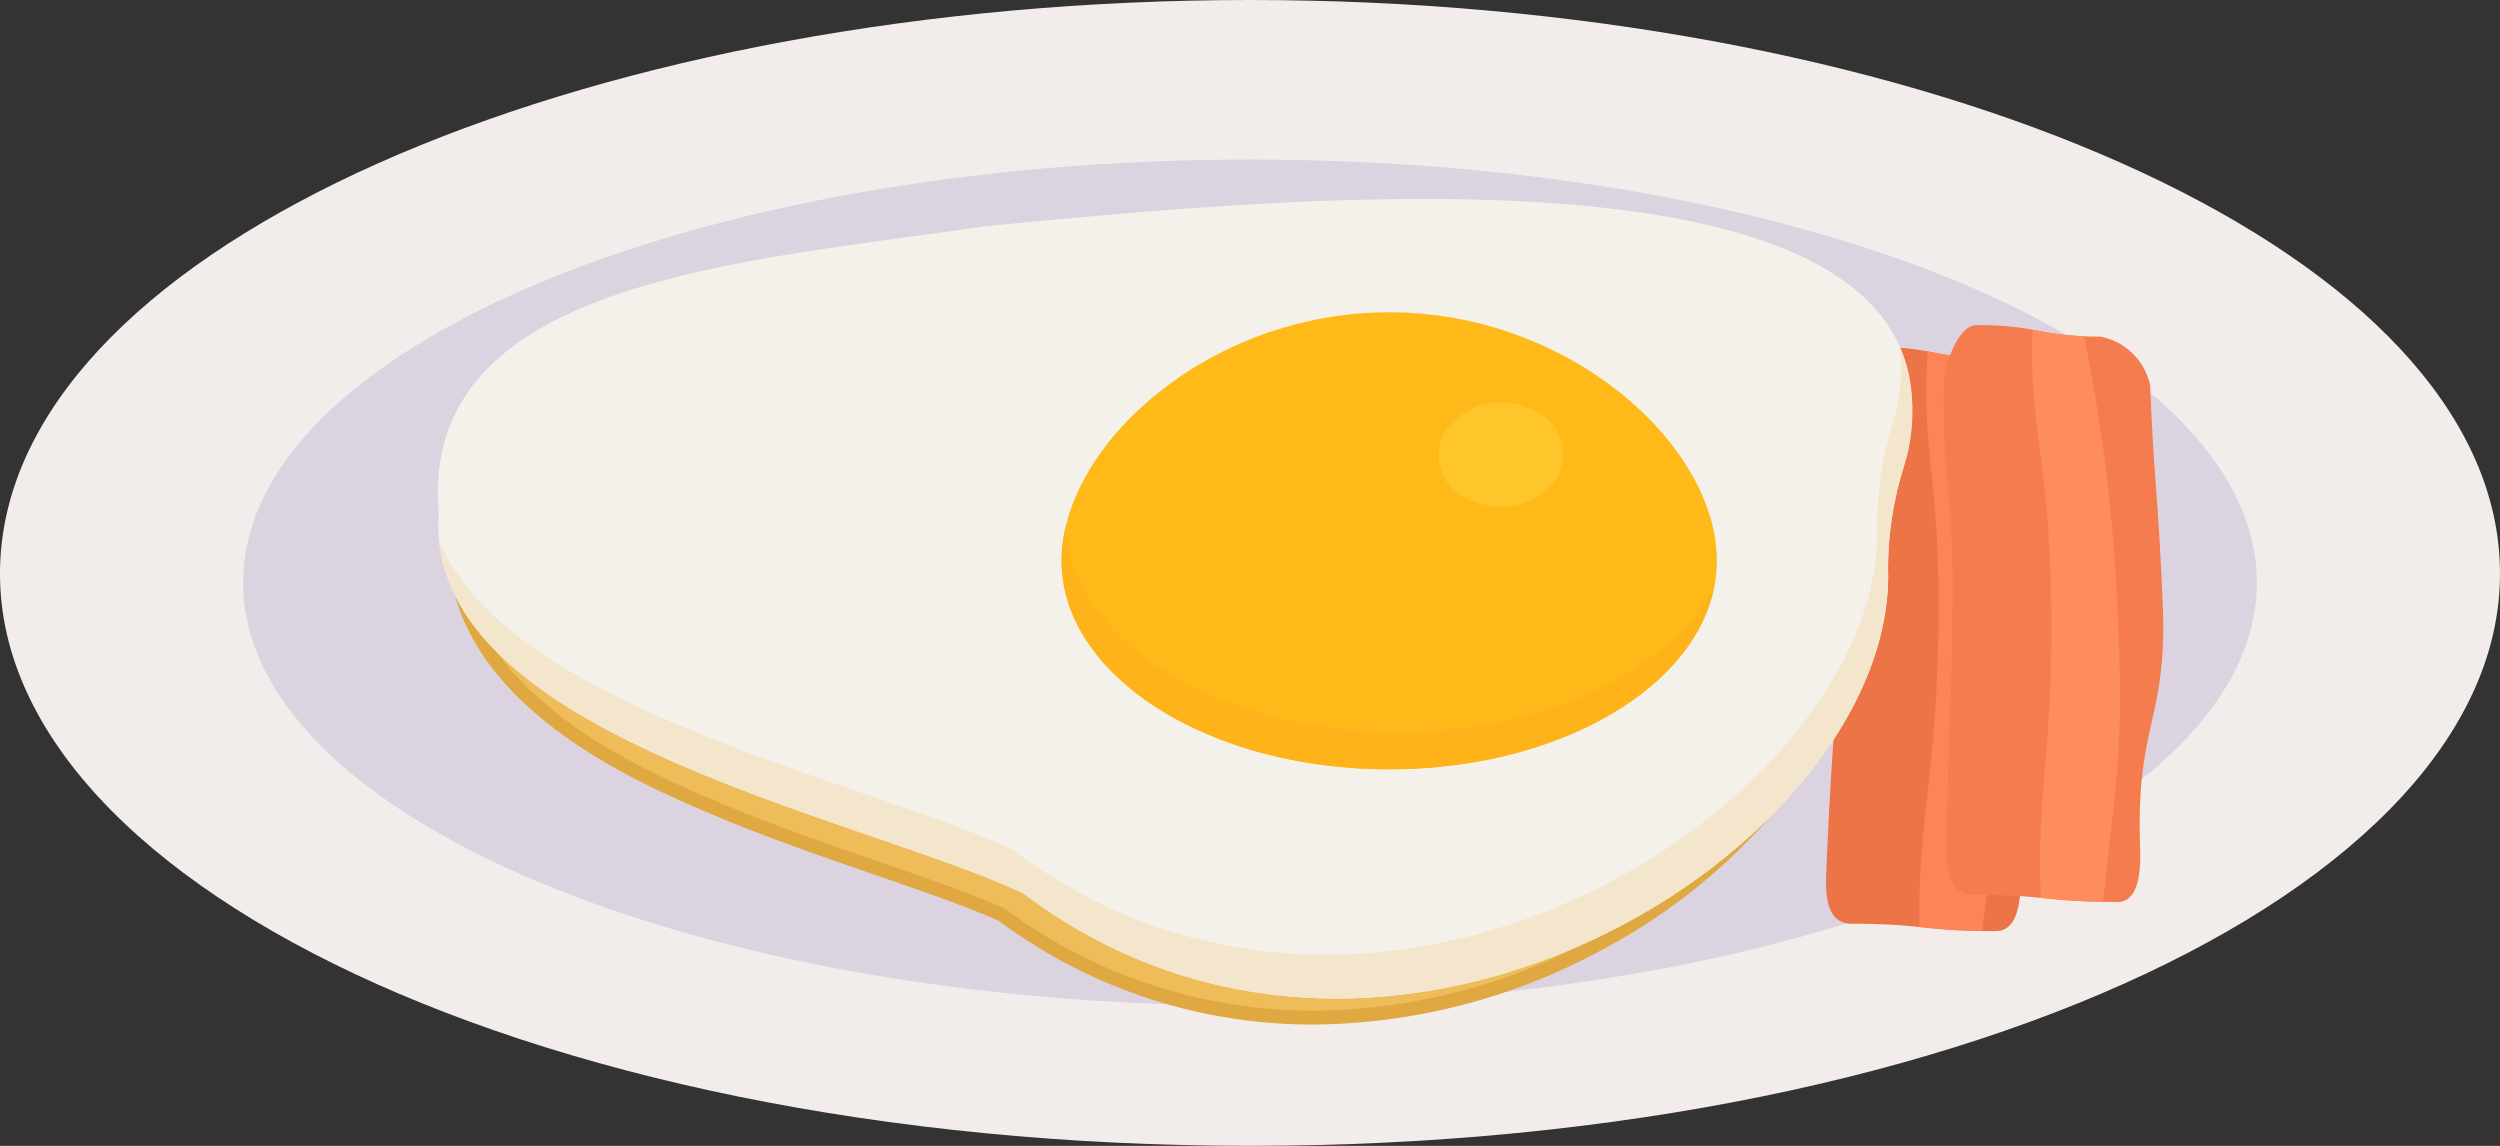
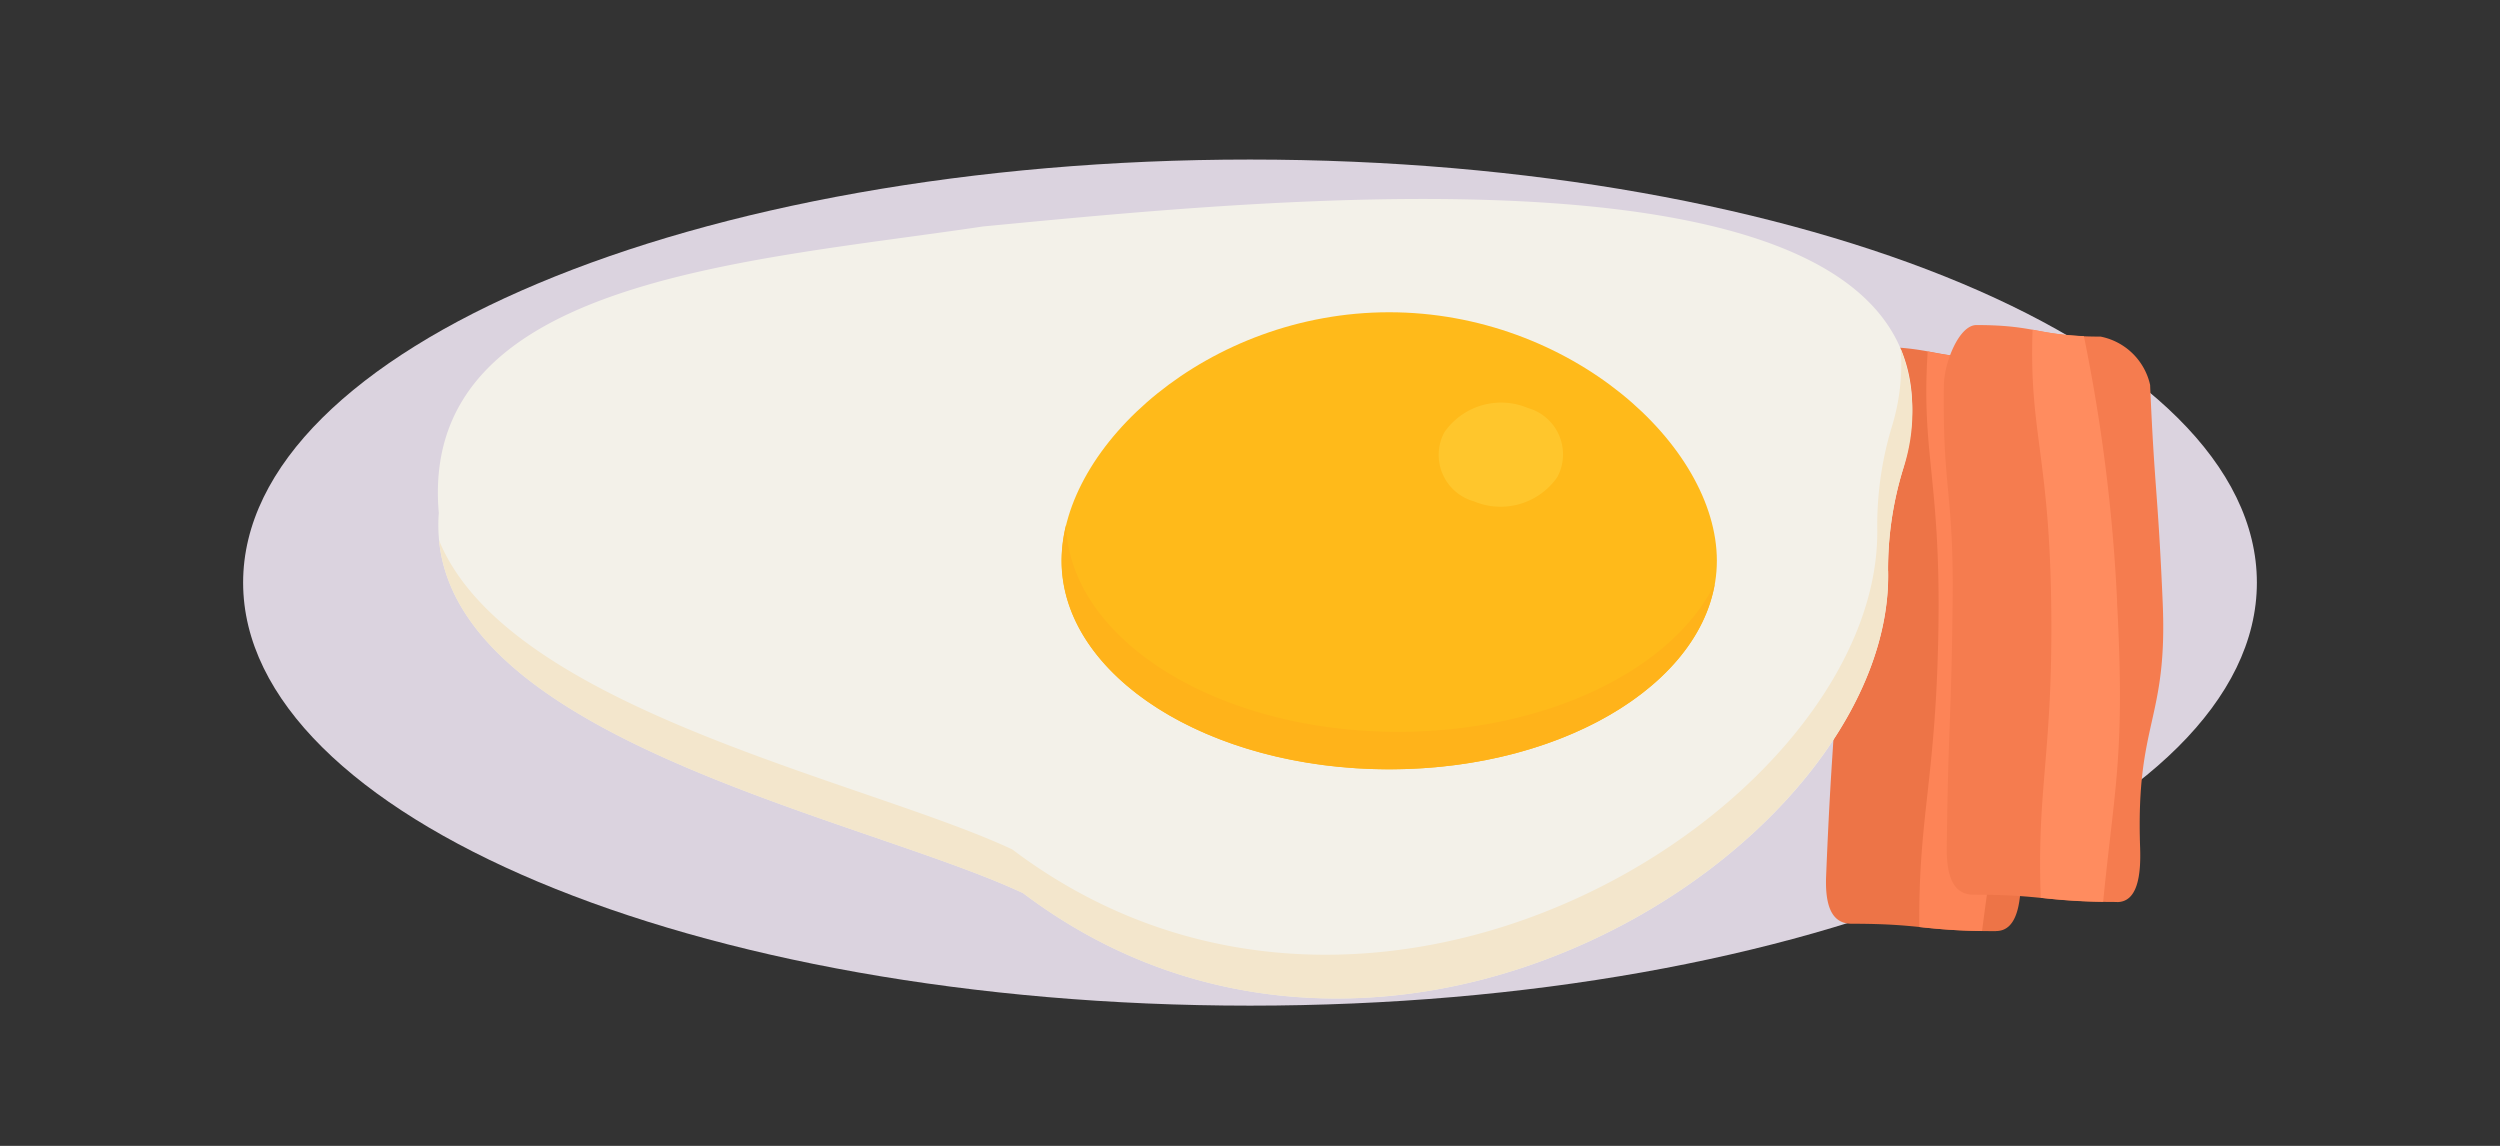
<svg xmlns="http://www.w3.org/2000/svg" id="グループ_293" data-name="グループ 293" width="108.196" height="49.59" viewBox="0 0 108.196 49.59">
  <rect x="0" y="0" width="108.196" height="49.59" fill="#333333" stroke="none" />
  <defs>
    <clipPath id="clip-path">
      <rect id="長方形_146" data-name="長方形 146" width="108.196" height="49.59" fill="none" />
    </clipPath>
  </defs>
  <g id="グループ_292" data-name="グループ 292" clip-path="url(#clip-path)">
-     <path id="パス_1389" data-name="パス 1389" d="M108.086,23.227C110.039,37.36,85.928,49.59,54.1,49.59S-1.842,37.36.111,23.227C1.933,10.048,26.056,0,54.1,0s52.165,10.048,53.987,23.227" transform="translate(-0.001)" fill="#f2edeb" />
    <path id="パス_1390" data-name="パス 1390" d="M164.952,69.363c0-10.112-19.51-18.309-43.576-18.309S77.8,59.251,77.8,69.363s19.51,18.309,43.576,18.309,43.576-8.2,43.576-18.309" transform="translate(-67.278 -44.149)" fill="#dbd3df" />
    <path id="パス_1391" data-name="パス 1391" d="M591.673,136.24c-3.131,0-3.125-.32-6.251-.32-.883,0-1.151-.828-1.1-2.071.226-5.54.358-5.54.567-10.748.2-4.906-.3-4.906-.1-9.535.042-.966.731-2.62,1.492-2.62,2.7,0,2.688.5,5.393.5a2.66,2.66,0,0,1,2.094,2.117c.061,4.629.205,4.629.274,9.535.073,5.208-1.326,5.208-1.292,10.748.008,1.243-.189,2.39-1.073,2.39" transform="translate(-505.29 -95.942)" fill="#ed7447" />
    <path id="パス_1392" data-name="パス 1392" d="M617.863,124.365a74.968,74.968,0,0,0-1.112-11.626,13.6,13.6,0,0,1-2.225-.283c-.285,4.435.559,5.491.465,11.951-.1,6.589-.868,8.073-.828,12.959a26.755,26.755,0,0,0,2.716.175c.655-5.121,1.147-6.453.985-13.176" transform="translate(-531.099 -97.247)" fill="#fd8457" />
    <path id="パス_1393" data-name="パス 1393" d="M629.508,128.983c-3.109,0-3.113-.315-6.217-.315-.877,0-1.167-.817-1.153-2.042.065-5.465.2-5.465.253-10.606.054-4.844-.442-4.844-.377-9.417.013-.954.651-2.588,1.408-2.588,2.68,0,2.686.5,5.375.5a2.741,2.741,0,0,1,2.142,2.092c.193,4.573.336,4.573.544,9.417.221,5.141-1.169,5.141-.977,10.606.043,1.226-.12,2.358-1,2.358" transform="translate(-537.885 -89.947)" fill="#f57c4f" />
    <path id="パス_1394" data-name="パス 1394" d="M653.968,117.267a74.318,74.318,0,0,0-1.438-11.482,13.745,13.745,0,0,1-2.22-.28c-.156,4.381.714,5.424.805,11.8.093,6.5-.63,7.967-.451,12.786a26.912,26.912,0,0,0,2.7.172c.5-5.051.955-6.366.6-13" transform="translate(-562.343 -91.237)" fill="#ff8c5f" />
-     <path id="パス_1395" data-name="パス 1395" d="M200.968,212.493c-7.578,4.041-17.628,4.977-26-1.343-3.6-1.685-10.1-3.4-15.61-5.894-3.45-1.561-6.513-3.427-8.234-5.78,1.954,4.139,7.141,6.5,9.141,7.407,2.759,1.254,5.759,2.289,8.405,3.2,2.059.711,4.01,1.384,5.386,2.008a22.435,22.435,0,0,0,13.471,4.446,26.323,26.323,0,0,0,12.357-3.193,26.707,26.707,0,0,0,4.254-2.837,27.9,27.9,0,0,1-3.173,1.984" transform="translate(-130.687 -172.498)" fill="#efbc5a" />
-     <path id="パス_1396" data-name="パス 1396" d="M196.082,204.333c-.553.3-1.122.572-1.7.832a25.98,25.98,0,0,1-11.74,2.915,22.364,22.364,0,0,1-13.363-4.423c-1.385-.628-3.334-1.3-5.42-2.021-2.638-.911-5.628-1.943-8.371-3.19-1.732-.787-5.919-2.691-8.2-5.916a9.349,9.349,0,0,1-1.816-2.49c1.368,5.126,7.561,7.943,9.8,8.959,2.766,1.257,5.768,2.293,8.439,3.216,2.039.7,3.965,1.369,5.326,1.983a22.713,22.713,0,0,0,13.6,4.481,26.583,26.583,0,0,0,12.479-3.224,25.682,25.682,0,0,0,7.435-5.923,26.776,26.776,0,0,1-6.476,4.8" transform="translate(-125.801 -164.338)" fill="#e0a840" />
    <path id="パス_1397" data-name="パス 1397" d="M202.9,79.767a14.736,14.736,0,0,1,.635-4.367c2.054-7.168-3.861-10.186-12.048-11.246-9.034-1.17-20.835.044-27.748.7-5.2.776-11.309,1.356-16.009,3s-7.992,4.359-7.553,9.4c-.353,4.8,4.17,8.066,9.681,10.558s12.01,4.208,15.61,5.894c8.37,6.32,18.419,5.385,26,1.343,6.76-3.6,11.554-9.681,11.435-15.283" transform="translate(-121.187 -55.054)" fill="#f3f1e9" />
    <path id="パス_1398" data-name="パス 1398" d="M203.781,111.6a9.151,9.151,0,0,1-.38,3.357,14.737,14.737,0,0,0-.636,4.367c.119,5.6-4.674,11.678-11.435,15.283-7.578,4.041-17.628,4.977-26-1.343-3.6-1.685-10.1-3.4-15.609-5.894-4.244-1.92-7.9-4.3-9.2-7.484.4,4.161,4.621,7.1,9.668,9.379,5.511,2.493,12.01,4.208,15.609,5.894,8.37,6.32,18.42,5.385,26,1.343,6.76-3.6,11.554-9.681,11.435-15.283a14.732,14.732,0,0,1,.635-4.367,7.723,7.723,0,0,0-.09-5.253" transform="translate(-121.521 -96.503)" fill="#f3e6cc" />
    <path id="パス_1399" data-name="パス 1399" d="M339.7,110.676c0,4.986,6.348,9.028,14.178,9.028s14.178-4.042,14.178-9.028S361.7,99.924,353.873,99.924,339.7,105.69,339.7,110.676" transform="translate(-293.753 -86.41)" fill="#ffba1a" />
    <path id="パス_1400" data-name="パス 1400" d="M367.964,170.565c-1.831,3.713-7.272,6.407-13.707,6.407-7.831,0-14.2-3.988-14.368-8.948a6.482,6.482,0,0,0-.194,1.542c0,4.986,6.348,9.028,14.178,9.028,7.3,0,13.31-3.513,14.091-8.029" transform="translate(-293.753 -145.3)" fill="#ffb31a" />
    <path id="パス_1401" data-name="パス 1401" d="M465.374,132.144a2.989,2.989,0,0,1-3.619,1.05,2.084,2.084,0,0,1-1.272-2.986,2.989,2.989,0,0,1,3.619-1.05,2.084,2.084,0,0,1,1.272,2.986" transform="translate(-397.974 -111.499)" fill="#ffc62c" />
  </g>
</svg>